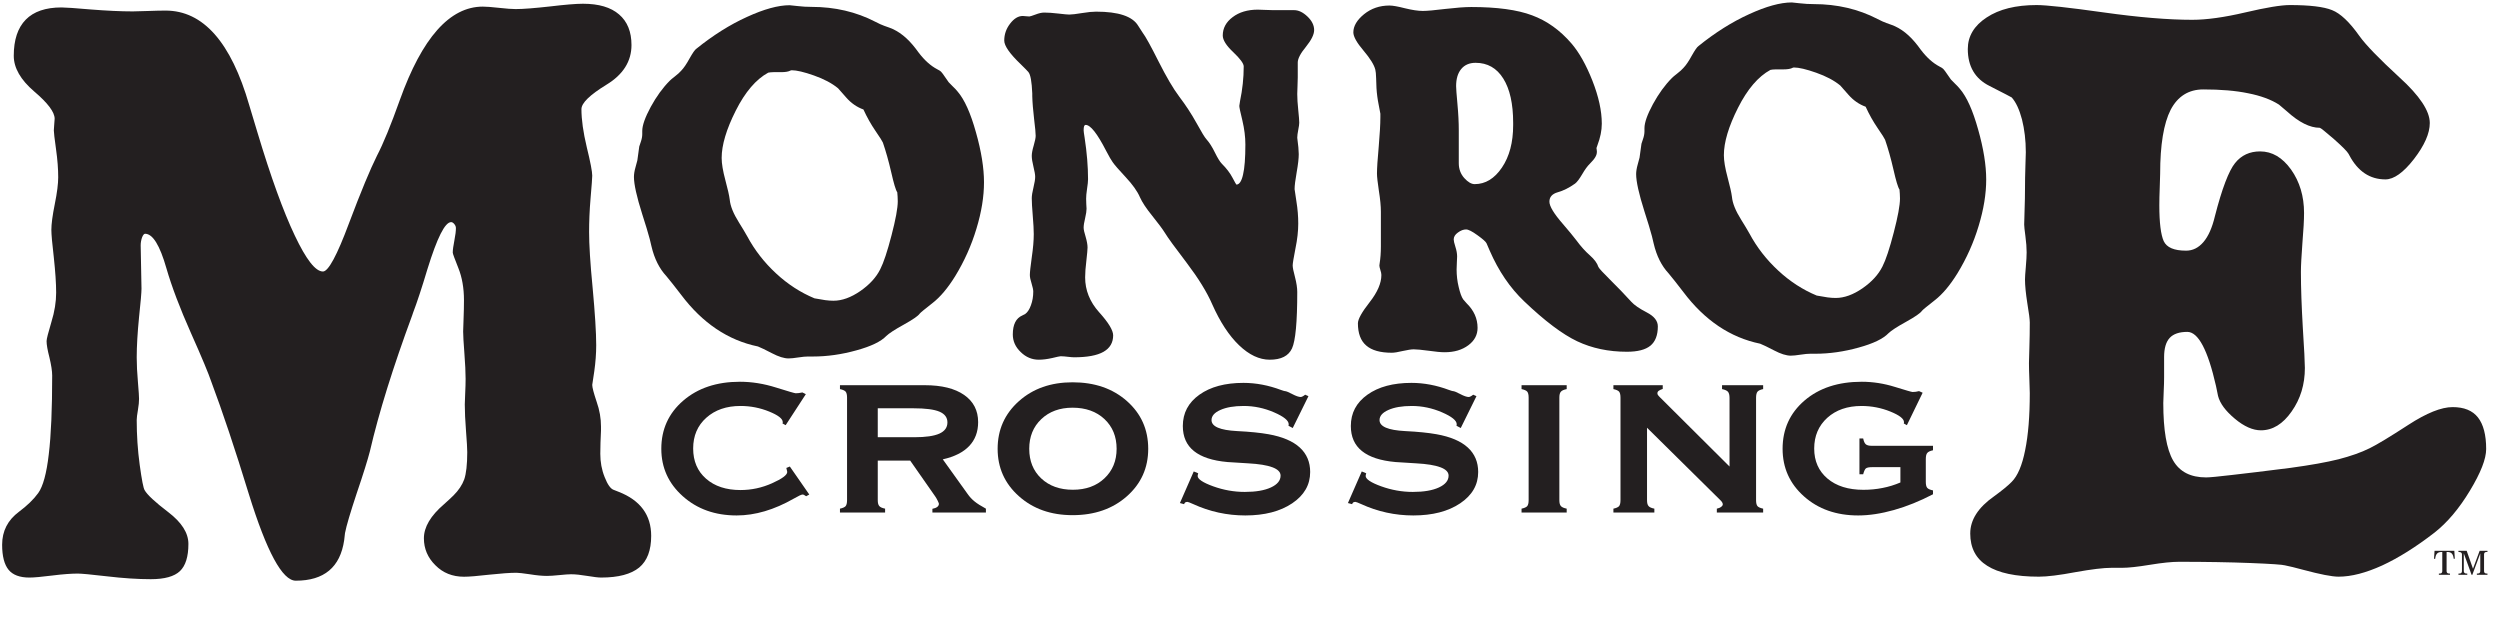
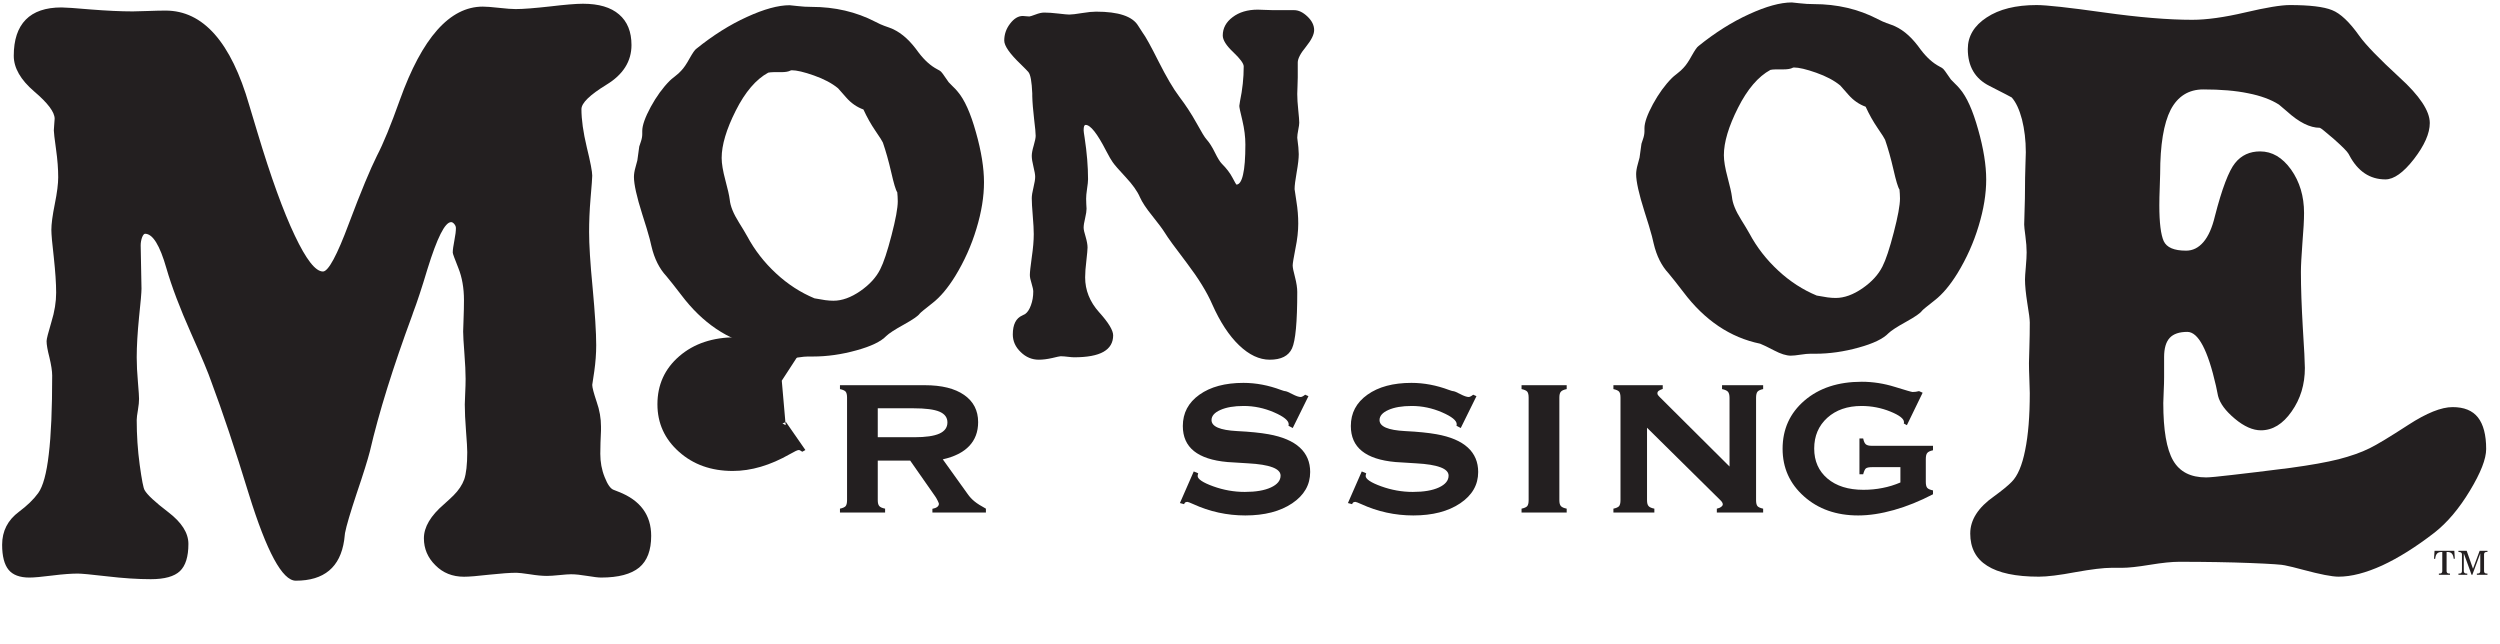
<svg xmlns="http://www.w3.org/2000/svg" xmlns:ns1="http://sodipodi.sourceforge.net/DTD/sodipodi-0.dtd" xmlns:ns2="http://www.inkscape.org/namespaces/inkscape" version="1.1" id="svg2" xml:space="preserve" width="434.667" height="112" viewBox="0 0 434.667 112" ns1:docname="monroe_crossing_text_logo.eps">
  <defs id="defs6" />
  <ns1:namedview pagecolor="#ffffff" bordercolor="#666666" borderopacity="1" objecttolerance="10" gridtolerance="10" guidetolerance="10" ns2:pageopacity="0" ns2:pageshadow="2" ns2:window-width="640" ns2:window-height="480" id="namedview4" />
  <g id="g10" ns2:groupmode="layer" ns2:label="ink_ext_XXXXXX" transform="matrix(1.333,0,0,-1.333,0,112)">
    <g id="g12" transform="scale(0.1)">
      <path d="m 1321.03,403.996 c 0,12.902 4.12,21.149 12.36,24.727 1.96,0.867 3.15,1.515 3.8,1.949 3.04,2.172 5.53,5.969 7.48,11.387 2.06,5.531 3.04,11.5 3.04,17.898 0,2.277 -0.76,5.746 -2.17,10.414 -1.52,4.66 -2.27,8.348 -2.27,11.168 0,3.578 0.86,11.277 2.49,22.992 1.74,11.821 2.6,21.907 2.6,30.364 0,5.535 -0.43,13.449 -1.3,23.859 -0.87,10.414 -1.3,18.008 -1.3,22.883 0,3.367 0.76,8.136 2.28,14.32 1.51,6.07 2.16,10.621 2.16,13.66 0,2.496 -0.65,6.832 -2.16,12.797 -1.52,6.074 -2.28,10.957 -2.28,14.535 0,3.36 0.87,7.918 2.6,13.664 1.63,5.641 2.5,9.871 2.5,12.364 0,3.363 -0.66,10.738 -2.07,22.125 -1.29,11.277 -2.16,21.148 -2.38,29.718 0,0.543 0,1.735 0,3.469 -0.65,15.399 -2.28,24.727 -5.1,27.977 -1.84,2.062 -5.21,5.535 -9.87,10.089 -14.42,13.774 -21.58,24.079 -21.58,30.907 0,8.027 2.5,15.398 7.59,22.015 5.1,6.727 10.63,10.09 16.59,10.09 0.76,0 2.17,-0.113 3.91,-0.328 1.84,-0.219 3.36,-0.324 4.66,-0.324 0.87,0 3.47,0.867 7.92,2.492 4.45,1.734 8.24,2.606 11.5,2.606 4.98,0 11.27,-0.438 18.54,-1.305 7.27,-0.867 12.04,-1.301 14.1,-1.301 3.26,0 8.68,0.652 16.6,1.953 7.8,1.301 13.98,1.844 18.43,1.844 29.18,0 47.51,-6.074 54.88,-18.434 2.17,-3.582 4.12,-6.507 5.75,-8.894 3.8,-4.988 10.74,-17.571 20.82,-37.637 10.09,-19.953 19.09,-35.461 27.22,-46.199 8.25,-10.844 15.62,-22.121 22.24,-34.051 6.5,-11.82 10.84,-18.98 13.01,-21.258 3.8,-4.23 7.48,-9.98 11.06,-17.351 3.58,-7.266 6.62,-12.145 8.9,-14.426 6.18,-6.184 10.84,-12.258 13.98,-18.324 3.15,-5.969 4.89,-9.004 5.1,-9.004 3.8,0 6.73,4.336 8.68,13.012 2.06,8.679 3.04,21.8 3.04,39.371 0,9.757 -1.31,20.168 -3.91,31.234 -2.71,10.949 -4.01,17.352 -4.01,18.977 0,0.867 0.33,3.039 0.97,6.398 3.15,15.074 4.78,30.043 4.78,45.117 0,3.793 -4.56,9.977 -13.67,18.653 -9.11,8.57 -13.66,15.835 -13.66,21.691 0,9.543 4.33,17.57 12.9,23.969 8.57,6.504 19.52,9.761 32.86,9.761 1.63,0 4.77,-0.109 9.22,-0.328 4.44,-0.215 8.03,-0.324 10.74,-0.324 h 27.33 c 5.75,0 11.49,-2.715 17.35,-8.242 5.86,-5.531 8.79,-11.5 8.79,-17.789 0,-5.75 -3.59,-12.903 -10.63,-21.688 -7.16,-8.675 -10.74,-15.508 -10.74,-20.609 v -19.41 c 0,-2.711 -0.11,-6.504 -0.32,-11.278 -0.22,-4.773 -0.33,-8.136 -0.33,-10.304 0,-5.75 0.43,-12.688 1.3,-20.934 0.87,-8.348 1.3,-13.773 1.3,-16.59 0,-1.843 -0.43,-4.988 -1.3,-9.328 -0.87,-4.336 -1.3,-7.808 -1.3,-10.301 1.3,-9.543 1.95,-16.699 1.95,-21.367 0,-5.422 -0.87,-13.34 -2.71,-23.64 -1.84,-10.305 -2.71,-17.571 -2.71,-22.02 0,-0.863 0.87,-6.285 2.39,-16.047 1.62,-9.867 2.38,-19.519 2.38,-28.847 0,-9.653 -1.19,-20.606 -3.69,-32.645 -2.38,-12.145 -3.57,-19.414 -3.57,-21.906 0,-2.602 0.97,-7.699 3.03,-15.293 1.95,-7.594 2.93,-14.098 2.93,-19.414 0,-39.149 -2.28,-63.66 -6.84,-73.528 -4.55,-9.871 -14.2,-14.75 -29.06,-14.75 -13.56,0 -26.9,6.289 -40.02,18.871 -13.12,12.579 -24.73,30.368 -34.92,53.247 -6.94,16.054 -18.11,34.054 -33.29,54.121 -15.29,20.062 -24.73,32.968 -28.31,38.933 -3.15,5.098 -8.67,12.469 -16.48,22.231 -7.92,9.761 -13.34,17.894 -16.27,24.511 -3.36,7.809 -9.55,16.485 -18.44,26.028 -8.89,9.543 -14.64,16.051 -17.13,19.738 -1.74,2.277 -4.56,7.266 -8.57,14.859 -11.5,22.45 -20.4,33.727 -26.68,33.727 -0.87,0 -1.52,-0.543 -1.96,-1.625 -0.43,-1.086 -0.65,-2.82 -0.65,-5.426 0,-1.191 0.43,-4.554 1.3,-9.758 2.93,-19.304 4.45,-37.308 4.45,-54.007 0,-2.821 -0.43,-6.942 -1.3,-12.582 -0.87,-5.641 -1.19,-9.872 -1.19,-12.907 0,-1.843 0.1,-4.226 0.21,-7.16 0.22,-2.816 0.33,-4.769 0.33,-5.855 0,-2.711 -0.54,-6.832 -1.84,-12.25 -1.31,-5.426 -1.96,-9.547 -1.96,-12.477 0,-2.387 0.87,-6.394 2.61,-11.93 1.62,-5.64 2.49,-10.3 2.49,-13.882 0,-2.711 -0.55,-8.457 -1.52,-17.133 -1.08,-8.676 -1.62,-15.942 -1.62,-21.906 0,-16.704 6.07,-31.887 18.22,-45.442 12.25,-13.558 18.32,-23.644 18.32,-30.148 0,-9.547 -4.22,-16.703 -12.57,-21.473 -8.36,-4.773 -21.16,-7.16 -38.29,-7.16 -1.84,0 -4.66,0.219 -8.25,0.648 -3.57,0.438 -6.28,0.653 -7.91,0.653 h -1.95 c -0.87,0 -4.34,-0.758 -10.63,-2.278 -6.29,-1.41 -12.04,-2.168 -17.35,-2.168 -8.9,0 -16.82,3.25 -23.64,9.977 -6.95,6.613 -10.31,14.312 -10.31,22.992" style="fill:#231f20;fill-opacity:1;fill-rule:evenodd;stroke:none" id="path14" />
      <path d="m 2295.78,391.93 c -38.94,8.023 -72.34,30.472 -100.1,67.343 -8.25,10.739 -14.64,18.872 -19.31,24.407 -9.11,9.761 -15.62,22.664 -19.41,38.824 -0.87,4.016 -1.63,7.16 -2.28,9.543 -2.06,7.808 -5.31,18.547 -9.76,32.32 -7.27,22.879 -10.85,39.149 -10.85,48.692 0,3.582 0.66,7.812 2.06,12.687 1.42,4.883 2.17,7.813 2.39,8.899 l 2.5,18.113 c 0,0.211 0.65,2.164 1.94,5.855 1.31,3.684 1.96,7.153 1.96,10.301 v 4.117 c 0,7.27 3.69,17.68 11.06,31.348 7.48,13.664 15.73,25.051 24.84,34.16 0.97,1.086 3.25,2.93 6.83,5.75 3.47,2.707 6.18,5.094 8.03,7.266 3.47,3.578 7.05,8.894 10.95,16.047 4.01,7.054 6.83,11.281 8.78,12.582 21.8,17.57 43.82,31.453 66.05,41.539 22.23,10.191 40.78,15.293 55.64,15.293 0.65,0 4.11,-0.328 10.3,-1.086 6.29,-0.758 12.36,-1.082 18.33,-1.082 30.48,0 58.24,-6.512 83.18,-19.418 3.04,-1.52 5.1,-2.602 6.4,-3.145 2.93,-1.301 6.84,-2.816 11.71,-4.449 12.59,-4.441 24.08,-13.66 34.71,-27.652 l 3.79,-5.098 c 7.6,-9.977 15.62,-17.137 24.08,-21.582 2.6,-1.301 4.34,-2.387 5.1,-3.254 1.3,-1.406 3.04,-3.687 5.1,-6.828 2.17,-3.039 3.68,-5.313 4.77,-6.836 0.43,-0.539 2.06,-2.273 4.77,-4.879 2.82,-2.605 5.1,-5.102 7.05,-7.484 8.9,-10.41 16.81,-27.981 23.75,-52.926 7.05,-24.832 10.52,-46.633 10.52,-65.285 0,-18.657 -3.25,-38.824 -9.87,-60.516 -6.5,-21.691 -15.72,-42.297 -27.65,-61.816 -9.55,-15.407 -19.31,-27.117 -29.5,-35.032 -10.2,-8.027 -15.84,-12.582 -16.81,-13.882 -1.95,-2.926 -8.79,-7.7 -20.71,-14.317 -11.83,-6.504 -19.42,-11.496 -22.89,-14.855 -6.94,-7.266 -19.96,-13.559 -39.04,-18.762 -19.09,-5.316 -37.96,-8.027 -56.62,-8.027 h -6.61 c -2.71,0 -6.94,-0.325 -12.37,-1.192 -5.53,-0.871 -9.76,-1.3 -12.79,-1.3 -5.86,0 -13.13,2.277 -21.59,6.726 -8.46,4.441 -14.64,7.371 -18.43,8.891 z m 73.75,62.793 c 5.53,-0.977 10.19,-1.844 14.1,-2.387 4.01,-0.543 7.48,-0.758 10.73,-0.758 11.17,0 22.78,4.227 34.92,12.578 12.04,8.352 20.72,17.785 26.03,28.414 4.45,8.676 9.33,23.426 14.75,44.356 5.43,20.82 8.14,35.574 8.14,44.359 0,2.274 -0.11,4.336 -0.22,6.18 -0.1,1.734 -0.22,3.578 -0.43,5.531 -1.96,2.715 -4.56,11.496 -7.92,26.246 -3.36,14.641 -7.05,27.547 -10.85,38.61 -0.65,1.625 -3.8,6.722 -9.65,15.179 -5.86,8.571 -11.06,17.789 -15.73,27.985 -8.45,3.035 -16.04,8.242 -22.55,15.722 -6.62,7.598 -10.09,11.5 -10.53,11.93 -8.02,6.617 -18.54,12.148 -31.44,16.703 -12.92,4.555 -22.67,6.832 -29.18,6.832 -0.43,0 -0.87,-0.109 -1.3,-0.32 -2.72,-1.524 -6.84,-2.176 -12.37,-2.176 h -9.86 c -1.53,0 -2.83,-0.105 -4.02,-0.211 -1.08,-0.113 -2.17,-0.219 -2.93,-0.437 -15.94,-8.676 -30.04,-25.161 -42.29,-49.454 -12.26,-24.292 -18.44,-44.902 -18.44,-61.82 0,-7.371 1.63,-17.023 4.78,-28.734 3.14,-11.719 5.09,-20.281 5.74,-25.598 0.76,-8.457 4.88,-18.433 12.04,-29.828 4.44,-7.047 8.03,-13.121 10.84,-18.105 9.66,-18.004 22.24,-34.161 37.64,-48.372 15.29,-14.207 31.99,-24.941 50,-32.425" style="fill:#231f20;fill-opacity:1;fill-rule:evenodd;stroke:none" id="path16" />
-       <path d="m 1771.18,418.605 c 0,5.321 5.1,14.426 15.29,27.442 10.2,13.012 15.3,24.832 15.3,35.461 0,1.738 -0.44,3.906 -1.31,6.508 -0.87,2.711 -1.3,4.664 -1.3,5.855 0,0.434 0.11,1.305 0.32,2.602 1.09,6.726 1.64,14.211 1.64,22.234 v 45.441 c 0,7.161 -0.87,16.27 -2.61,27.114 -1.63,10.957 -2.49,18.437 -2.49,22.449 0,6.941 0.76,18.652 2.28,35.137 1.4,16.379 2.16,29.281 2.16,38.609 v 4.445 c 0,0.219 -0.76,4.016 -2.16,11.387 -1.52,7.488 -2.5,14.863 -2.93,22.234 -0.22,2.821 -0.33,6.942 -0.44,12.469 -0.11,5.43 -0.54,9.223 -1.08,11.391 -1.52,6.18 -6.62,14.422 -15.4,24.84 -8.79,10.297 -13.24,18.328 -13.24,23.75 0,8.242 4.67,16.156 14,23.75 9.32,7.48 20.27,11.273 33.08,11.273 4.22,0 10.95,-1.187 20.27,-3.578 9.33,-2.273 17.03,-3.469 23.22,-3.469 5.52,0 15.29,0.867 29.38,2.602 14.1,1.629 25.38,2.5 33.84,2.5 33.63,0 60.09,-3.582 79.39,-10.848 19.31,-7.16 36.33,-19.305 51.19,-36.547 10.19,-11.82 19.31,-28.093 27.44,-48.699 8.13,-20.711 12.25,-39.367 12.25,-56.066 0,-8.891 -1.95,-18.328 -5.74,-28.305 -0.87,-2.168 -1.2,-3.254 -1.2,-3.473 0,-0.429 0.11,-1.3 0.33,-2.383 0.11,-1.195 0.22,-1.953 0.22,-2.386 0,-2.387 -0.65,-4.664 -2.06,-7.047 -1.3,-2.281 -3.69,-5.207 -7.05,-8.57 -3.25,-3.145 -6.62,-7.809 -10.2,-13.993 -3.58,-6.07 -6.72,-10.195 -9.21,-12.039 -7.81,-5.531 -15.41,-9.324 -22.57,-11.277 -7.15,-2.063 -10.84,-6.074 -10.84,-12.254 0,-5.965 5.86,-15.621 17.46,-28.957 7.7,-8.894 13.56,-16.051 17.79,-21.582 5.75,-7.812 11.6,-14.316 17.57,-19.523 5.85,-5.204 9.54,-10.192 11.06,-15.075 0.87,-1.953 6.07,-7.593 15.62,-17.027 9.54,-9.434 18.65,-18.867 27.32,-28.414 3.8,-4.227 10.53,-8.891 20.18,-13.879 9.65,-4.988 14.42,-11.062 14.42,-18.223 0,-11.492 -3.25,-19.847 -9.65,-25.16 -6.51,-5.312 -16.7,-7.918 -30.69,-7.918 -23.97,0 -45.55,4.555 -64.86,13.668 -19.19,9.11 -42.29,26.465 -69.19,52.16 -18.44,17.571 -33.4,39.586 -44.9,66.051 -1.84,4.445 -3.25,7.59 -4.12,9.543 -0.98,2.168 -4.99,5.637 -11.93,10.629 -6.83,4.988 -11.82,7.484 -14.75,7.484 -3.37,0 -6.94,-1.3 -10.63,-4.015 -3.69,-2.606 -5.53,-5.637 -5.53,-9 0,-1.735 0.65,-4.879 2.17,-9.543 1.52,-4.664 2.28,-8.895 2.28,-12.692 0,-1.3 -0.12,-3.793 -0.33,-7.699 -0.22,-3.793 -0.33,-6.832 -0.33,-9.219 0,-7.808 0.87,-15.507 2.72,-22.988 1.73,-7.484 3.68,-12.906 5.85,-16.051 0.87,-1.086 2.28,-2.711 4.45,-5.097 9.54,-9.324 14.32,-19.957 14.32,-32.106 0,-9.109 -4.02,-16.699 -12.04,-22.664 -8.14,-6.074 -18.33,-9.109 -30.91,-9.109 -4.89,0 -11.82,0.648 -20.82,1.953 -9.01,1.191 -15.52,1.844 -19.53,1.844 -3.15,0 -7.91,-0.762 -14.31,-2.168 -6.3,-1.524 -11.07,-2.282 -14.32,-2.282 -14.96,0 -26.14,3.145 -33.3,9.438 -7.26,6.184 -10.84,15.941 -10.84,29.062 z m 131.55,231.653 v -22.879 c 0,-7.594 2.39,-14.102 7.16,-19.418 4.77,-5.313 9.33,-7.914 13.56,-7.914 13.99,0 25.81,7.156 35.57,21.582 9.77,14.422 14.64,32.863 14.64,55.309 v 3.144 c 0,24.836 -4.33,44.035 -12.9,57.699 -8.57,13.664 -20.6,20.496 -36.11,20.496 -8.03,0 -14.33,-2.714 -18.77,-8.132 -4.45,-5.422 -6.62,-12.801 -6.62,-22.34 0,-2.825 0.55,-10.524 1.74,-23.426 1.19,-12.801 1.73,-24.188 1.73,-34.168 v -19.953" style="fill:#231f20;fill-opacity:1;fill-rule:evenodd;stroke:none" id="path18" />
      <path d="m 988.563,388.313 c -38.934,8.023 -72.34,30.472 -100.098,67.343 -8.242,10.735 -14.645,18.871 -19.309,24.403 -9.109,9.761 -15.613,22.664 -19.414,38.824 -0.867,4.015 -1.625,7.16 -2.273,9.547 -2.063,7.804 -5.317,18.547 -9.762,32.32 -7.266,22.879 -10.848,39.145 -10.848,48.691 0,3.582 0.653,7.809 2.063,12.692 1.414,4.875 2.168,7.808 2.387,8.89 l 2.496,18.114 c 0,0.215 0.648,2.168 1.949,5.855 1.301,3.688 1.953,7.156 1.953,10.305 v 4.117 c 0,7.27 3.688,17.68 11.063,31.348 7.48,13.66 15.726,25.047 24.832,34.16 0.98,1.082 3.257,2.926 6.836,5.75 3.468,2.707 6.179,5.094 8.027,7.262 3.469,3.578 7.047,8.898 10.949,16.05 4.016,7.051 6.832,11.282 8.785,12.582 21.797,17.567 43.817,31.45 66.051,41.539 22.23,10.192 40.78,15.29 55.64,15.29 0.65,0 4.12,-0.325 10.3,-1.082 6.29,-0.762 12.36,-1.086 18.33,-1.086 30.47,0 58.24,-6.508 83.18,-19.414 3.04,-1.516 5.1,-2.602 6.4,-3.145 2.93,-1.305 6.83,-2.82 11.71,-4.449 12.58,-4.446 24.08,-13.66 34.71,-27.653 l 3.79,-5.097 c 7.6,-9.977 15.62,-17.137 24.08,-21.582 2.6,-1.301 4.34,-2.387 5.1,-3.254 1.3,-1.406 3.03,-3.688 5.1,-6.832 2.16,-3.035 3.68,-5.313 4.77,-6.832 0.43,-0.543 2.05,-2.278 4.77,-4.883 2.82,-2.602 5.1,-5.094 7.05,-7.481 8.89,-10.41 16.81,-27.98 23.75,-52.925 7.05,-24.836 10.52,-46.633 10.52,-65.285 0,-18.657 -3.25,-38.829 -9.87,-60.52 -6.51,-21.687 -15.73,-42.293 -27.66,-61.816 -9.54,-15.403 -19.3,-27.114 -29.49,-35.032 -10.2,-8.023 -15.84,-12.578 -16.82,-13.879 -1.95,-2.925 -8.78,-7.699 -20.71,-14.316 -11.82,-6.504 -19.41,-11.496 -22.88,-14.859 -6.94,-7.266 -19.96,-13.555 -39.04,-18.758 -19.09,-5.317 -37.96,-8.031 -56.62,-8.031 h -6.61 c -2.71,0 -6.94,-0.325 -12.37,-1.188 -5.53,-0.871 -9.76,-1.305 -12.79,-1.305 -5.86,0 -13.13,2.278 -21.59,6.727 -8.457,4.445 -14.641,7.371 -18.437,8.895 z m 73.757,62.789 c 5.53,-0.973 10.19,-1.84 14.09,-2.387 4.02,-0.539 7.48,-0.754 10.74,-0.754 11.17,0 22.78,4.223 34.92,12.574 12.04,8.356 20.72,17.789 26.03,28.418 4.45,8.676 9.33,23.422 14.75,44.356 5.42,20.82 8.13,35.57 8.13,44.359 0,2.273 -0.1,4.332 -0.21,6.18 -0.11,1.734 -0.22,3.578 -0.44,5.531 -1.95,2.711 -4.56,11.496 -7.91,26.242 -3.37,14.645 -7.05,27.547 -10.85,38.609 -0.65,1.629 -3.8,6.727 -9.65,15.184 -5.86,8.566 -11.06,17.785 -15.73,27.984 -8.46,3.036 -16.05,8.243 -22.56,15.723 -6.61,7.594 -10.08,11.496 -10.52,11.93 -8.02,6.613 -18.54,12.144 -31.45,16.703 -12.91,4.555 -22.66,6.832 -29.17,6.832 -0.44,0 -0.87,-0.109 -1.3,-0.324 -2.71,-1.52 -6.83,-2.172 -12.37,-2.172 h -9.86 c -1.52,0 -2.83,-0.11 -4.02,-0.215 -1.08,-0.109 -2.17,-0.219 -2.93,-0.437 -15.936,-8.672 -30.041,-25.161 -42.295,-49.45 -12.254,-24.297 -18.438,-44.902 -18.438,-61.82 0,-7.371 1.629,-17.023 4.774,-28.734 3.144,-11.719 5.097,-20.282 5.75,-25.598 0.758,-8.461 4.879,-18.438 12.035,-29.828 4.445,-7.047 8.027,-13.121 10.844,-18.11 9.66,-18 22.238,-34.16 37.64,-48.371 15.29,-14.203 31.99,-24.941 50,-32.425" style="fill:#231f20;fill-opacity:1;fill-rule:evenodd;stroke:none" id="path20" />
      <path d="m 2.781,129.695 c 0,17.836 7.316,32.102 21.941,42.989 10.703,8.027 19.082,16.05 25.148,24.437 6.242,8.738 10.879,25.508 13.734,50.477 3.035,24.972 4.457,59.222 4.457,102.746 0,5.883 -1.246,13.734 -3.562,23.539 -2.5,9.633 -3.75,16.769 -3.75,21.41 0,2.676 2.141,11.059 6.242,24.793 4.285,13.73 6.246,26.578 6.246,38.352 0,12.3 -1.074,27.464 -3.031,45.839 -2.144,18.192 -3.215,30.321 -3.215,36.211 0,7.309 1.434,18.543 4.461,33.532 3.039,14.98 4.461,26.578 4.461,34.96 0,10.704 -0.895,23.008 -2.856,36.747 -1.957,13.91 -2.852,21.933 -2.852,24.433 0,1.61 0.176,4.278 0.531,7.852 0.363,3.39 0.539,5.883 0.539,7.304 0,8.747 -8.918,20.52 -26.754,35.68 -17.664,15.16 -26.578,30.68 -26.578,46.375 0,20.867 5.172,36.567 15.691,47.27 10.352,10.527 25.867,15.875 46.559,15.875 5.176,0 18.012,-0.895 38.532,-2.676 20.511,-1.61 38.703,-2.496 54.402,-2.496 3.391,0 9.98,0.176 19.621,0.535 9.449,0.351 17.297,0.535 23.184,0.535 49.054,0 85.437,-41.207 109.164,-123.43 4.64,-14.988 8.031,-26.578 10.527,-34.964 17.656,-58.864 34.074,-103.993 48.875,-135.032 14.809,-31.211 26.938,-46.91 36.746,-46.91 6.961,0 18.375,21.055 33.891,62.789 15.699,41.738 28.008,71.168 36.57,88.293 8.027,15.34 18.016,39.598 29.785,72.602 29.078,81.156 65.106,121.824 108.274,121.824 4.461,0 11.589,-0.535 21.222,-1.606 9.457,-1.07 16.77,-1.605 21.586,-1.605 10.164,0 24.969,1.246 44.418,3.387 19.613,2.32 34.067,3.57 43.34,3.57 20.695,0 36.391,-4.641 47.094,-13.914 10.879,-9.273 16.226,-22.652 16.226,-39.957 0,-21.223 -10.879,-38.527 -32.636,-51.723 -21.766,-13.379 -32.645,-23.902 -32.645,-31.929 0,-13.555 2.32,-30.149 6.957,-49.586 4.82,-19.625 7.133,-31.93 7.133,-37.106 0,-2.851 -0.711,-12.484 -2.141,-29.074 -1.429,-16.586 -1.957,-31.387 -1.957,-44.59 0,-15.699 1.422,-40.137 4.637,-72.957 3.027,-32.996 4.637,-57.793 4.637,-74.555 0,-11.062 -0.899,-22.476 -2.496,-33.89 -1.789,-11.598 -2.68,-17.481 -2.68,-17.84 0,-3.391 1.965,-10.703 5.711,-21.941 3.922,-11.055 5.707,-21.934 5.707,-32.286 0,-0.711 0,-2.496 0,-5.347 -0.539,-11.063 -0.895,-21.231 -0.895,-30.328 0,-10.7 1.789,-20.868 5.707,-30.5 3.747,-9.633 7.672,-14.981 11.422,-16.411 1.782,-0.71 4.102,-1.601 6.778,-2.671 28.359,-11.063 42.453,-30.325 42.453,-57.442 0,-18.902 -5.18,-32.637 -15.699,-41.379 -10.528,-8.559 -26.938,-13.024 -49.59,-13.024 -3.567,0 -9.629,0.715 -18.196,2.144 -8.382,1.422 -15.511,2.145 -21.043,2.145 -3.214,0 -8.211,-0.359 -15.164,-1.074 -6.953,-0.711 -12.484,-1.07 -16.234,-1.07 -6.242,0 -13.73,0.711 -22.473,2.145 -8.742,1.246 -14.449,1.957 -17.3,1.957 -8.387,0 -20.157,-0.891 -35.5,-2.496 -15.336,-1.781 -26.395,-2.676 -32.997,-2.676 -14.98,0 -27.464,4.992 -37.281,14.981 -9.984,9.812 -14.98,21.589 -14.98,35.144 0,14.621 8.738,29.43 26.218,44.414 5.532,4.992 9.633,8.734 12.489,11.594 6.601,6.598 11.238,13.551 13.914,20.863 2.492,7.313 3.922,19.09 3.922,35.5 0,4.637 -0.532,13.735 -1.606,27.469 -1.07,13.734 -1.605,25.324 -1.605,34.781 0,2.32 0.176,7.313 0.535,14.629 0.359,7.313 0.535,13.559 0.535,18.727 0,8.386 -0.535,19.625 -1.605,33.535 -1.071,13.914 -1.606,23.367 -1.606,28.179 0,1.786 0.184,7.141 0.535,16.235 0.36,9.097 0.535,17.121 0.535,24.613 0,15.875 -2.496,29.965 -7.312,41.918 -4.816,12.133 -7.316,18.727 -7.316,20.156 0,3.567 0.718,8.739 2.144,16.051 1.43,7.141 1.965,12.309 1.965,15.875 0,1.789 -0.535,3.391 -1.965,5.176 -1.426,1.789 -2.855,2.676 -4.277,2.676 -8.035,0 -18.203,-20.336 -30.86,-61.18 -7.316,-24.438 -13.558,-43.344 -18.73,-56.898 l -1.07,-3.211 c -24.973,-67.606 -43.524,-126.825 -55.301,-177.661 -2.852,-11.062 -8.559,-29.433 -17.121,-54.578 -8.383,-25.328 -13.559,-42.636 -15.34,-52.086 -0.356,-2.324 -0.711,-5.531 -1.07,-9.277 -5.172,-35.316 -26.219,-52.797 -63.141,-52.797 -17.481,0 -37.82,37.633 -61.191,112.906 -18.012,58.864 -34.422,107.743 -49.047,146.801 -3.215,9.633 -11.953,30.856 -26.403,63.145 -14.445,32.465 -25.148,60.644 -32.109,84.726 -4.277,14.981 -8.738,26.215 -13.371,33.715 -4.641,7.488 -9.457,11.231 -14.453,11.231 -1.25,0 -2.68,-1.598 -3.926,-4.813 -1.07,-3.031 -1.781,-6.601 -1.781,-10.344 0,-6.242 0.175,-15.699 0.535,-28.183 0.359,-12.668 0.535,-21.942 0.535,-28.36 0,-4.82 -1.07,-17.304 -3.211,-37.281 -1.961,-19.976 -3.031,-37.457 -3.031,-52.445 0,-9.445 0.531,-20.149 1.605,-32.281 1.071,-11.954 1.426,-19.266 1.426,-21.586 0,-3.567 -0.355,-8.383 -1.426,-14.446 -1.074,-6.062 -1.605,-10.523 -1.605,-13.203 0,-19.613 1.246,-39.062 3.922,-58.683 2.679,-19.442 4.816,-30.496 6.422,-32.821 3.21,-5.886 13.554,-15.515 30.859,-28.715 17.484,-13.378 26.219,-27.109 26.219,-41.378 0,-16.77 -3.746,-28.543 -11.055,-35.501 -7.313,-6.953 -19.98,-10.523 -38,-10.523 -17.121,0 -36.207,1.25 -57.254,3.746 -21.051,2.492 -33.711,3.566 -37.82,3.566 -8.024,0 -19.078,-0.711 -33.168,-2.496 C 54.332,87.781 44.164,86.883 38.281,86.883 25.793,86.883 16.691,90.273 11.168,97.051 5.637,103.832 2.781,114.711 2.781,129.695" style="fill:#231f20;fill-opacity:1;fill-rule:evenodd;stroke:none" id="path22" />
      <path d="m 2569.85,144.488 c 0,17.629 10.33,33.832 31.17,48.438 10.5,7.66 18.16,13.89 22.97,18.875 7.66,7.656 13.53,21.367 17.45,41.133 4.09,19.941 6.06,44.691 6.06,74.609 0,3.207 -0.18,9.082 -0.54,17.812 -0.36,8.719 -0.53,15.848 -0.53,21.368 0,1.422 0.17,7.832 0.53,19.582 0.36,11.582 0.54,22.617 0.54,33.125 0,4.093 -1.07,12.64 -3.21,25.285 -1.96,12.64 -3.03,22.969 -3.03,30.98 0,2.848 0.35,8.192 1.07,16.207 0.71,8.012 1.07,14.426 1.07,19.231 0,6.058 -0.53,13 -1.6,21.008 -1.07,8.019 -1.6,13 -1.6,15.14 0,2.672 0.17,9.082 0.53,19.231 0.36,10.152 0.53,19.054 0.53,27.066 0,9.438 0.18,19.59 0.54,30.277 0.35,10.86 0.53,16.731 0.53,17.801 0,15.672 -1.78,29.918 -4.99,42.742 -3.38,12.821 -7.83,22.434 -13.35,28.668 -0.36,0.352 -9.97,5.336 -28.85,14.957 -19.05,9.438 -28.49,25.637 -28.49,48.254 0,16.563 8.19,30.45 24.57,41.133 16.39,10.863 38.11,16.207 65.18,16.207 12.81,0 42.02,-3.207 87.61,-9.617 45.58,-6.41 84.04,-9.613 115.39,-9.613 18.69,0 41.84,3.203 69.09,9.613 27.24,6.41 46.66,9.617 58.23,9.617 25.65,0 43.99,-2.14 55.03,-6.594 10.86,-4.265 22.79,-15.488 35.61,-33.648 8.37,-11.754 25.82,-29.742 52.17,-53.957 26.54,-24.039 39.71,-43.984 39.71,-59.648 0,-13.536 -6.94,-29.207 -20.65,-47.016 -13.71,-17.629 -26.18,-26.535 -37.22,-26.535 -20.3,0 -35.97,10.508 -47.01,31.344 -0.36,0.71 -0.72,1.421 -1.07,1.957 -1.78,3.207 -8.19,9.613 -19.23,19.414 -11.22,9.613 -17.27,14.601 -18.35,14.601 -12.81,0 -27.06,7.121 -42.73,21.363 -4.98,4.102 -8.37,7.125 -10.5,8.907 -10.33,6.59 -23.86,11.574 -40.25,14.777 -16.21,3.383 -35.8,4.988 -58.41,4.988 -19.05,0 -33.3,-8.906 -42.56,-26.535 -9.08,-17.805 -13.71,-45.578 -13.71,-83.515 0,-2.489 -0.17,-8.364 -0.53,-17.625 -0.36,-9.082 -0.54,-17.094 -0.54,-23.684 0,-22.617 1.96,-38.106 5.7,-46.477 3.92,-8.367 13.53,-12.461 29.21,-12.461 8.72,0 16.2,3.743 22.61,11.215 6.41,7.481 11.39,18.7 14.95,33.653 9.27,36.148 18.16,59.3 26.36,69.445 8.19,10.152 19.06,15.141 32.6,15.141 15.66,0 29.02,-7.836 40.41,-23.684 11.22,-15.848 16.92,-34.723 16.92,-56.625 0,-9.082 -0.71,-22.082 -2.14,-39.172 -1.24,-17.101 -1.96,-29.562 -1.96,-37.578 0,-21.012 0.9,-45.23 2.5,-73.184 1.78,-27.781 2.67,-45.226 2.67,-52.175 0,-21.547 -5.7,-40.418 -17.27,-56.801 -11.4,-16.383 -24.75,-24.574 -40.07,-24.574 -10.51,0 -21.9,4.984 -34.02,15.136 -12.1,10.149 -19.41,19.942 -21.9,29.739 -0.71,3.199 -1.6,7.476 -2.67,13 -10.68,47.007 -23.15,70.507 -37.39,70.507 -10.51,0 -18.17,-2.664 -22.97,-7.828 -4.82,-5.168 -7.31,-13.535 -7.31,-25.109 v -26.535 c 0,-4.805 -0.17,-11.035 -0.53,-18.34 -0.36,-7.301 -0.54,-12.289 -0.54,-14.961 0,-35.254 4.28,-60.184 12.83,-74.961 8.55,-14.785 22.79,-22.086 43.09,-22.086 4.45,0 15.85,1.07 33.83,3.207 18.17,1.961 43.46,5.164 76.22,9.262 26.18,3.562 47.02,7.297 62.68,11.215 15.67,4.097 29.2,8.726 40.6,14.425 9.8,4.805 26.54,14.958 50.4,30.45 23.86,15.492 43.09,23.152 57.69,23.152 14.96,0 26,-4.453 33.13,-13.535 7.11,-9.082 10.67,-22.797 10.67,-41.137 0,-12.996 -7.12,-30.984 -21.18,-54.308 -14.07,-23.325 -29.39,-41.497 -46.13,-54.668 -24.39,-18.871 -47.18,-33.118 -68.38,-42.918 -21.18,-9.614 -40.06,-14.598 -56.8,-14.598 -8.72,0 -24.04,3.027 -45.94,8.902 -10.5,2.848 -18.52,4.809 -24.04,5.871 -2.85,0.895 -17.81,1.965 -45.05,3.036 -27.43,1.066 -58.41,1.601 -93.14,1.601 -9.08,0 -21.72,-1.25 -37.93,-3.918 -16.2,-2.672 -28.13,-3.918 -35.78,-3.918 h -14.07 c -10.69,0 -26.54,-1.961 -47.38,-5.695 -20.83,-3.918 -36.67,-5.879 -47.54,-5.879 -30.27,0 -52.71,4.809 -67.48,14.246 -14.79,9.262 -22.09,23.328 -22.09,42.199" style="fill:#231f20;fill-opacity:1;fill-rule:evenodd;stroke:none" id="path24" />
-       <path d="m 1024.76,285.648 -4.18,2.25 c 0.13,0.254 0.26,0.516 0.33,0.645 0.06,0.191 0.06,0.578 0.06,1.09 0,4.363 -5.91,8.988 -17.79,13.805 -11.875,4.816 -24.27,7.257 -37.364,7.257 -18.3,0 -33.132,-5.136 -44.562,-15.347 -11.43,-10.207 -17.145,-23.563 -17.145,-40.129 0,-16.438 5.59,-29.602 16.825,-39.426 11.234,-9.82 26.195,-14.766 44.882,-14.766 14.317,0 28.059,2.953 41.224,8.86 13.16,5.906 19.77,10.789 19.77,14.703 0,0.191 -0.13,0.898 -0.38,1.926 -0.26,1.093 -0.52,2.183 -0.78,3.339 l 4.56,1.864 25.36,-36.535 -4.1,-2.25 c -1.29,0.902 -2.19,1.48 -2.83,1.8 -0.64,0.321 -1.28,0.45 -1.86,0.45 -1.41,0 -5.2,-1.735 -11.3,-5.262 -25.75,-14.707 -50.593,-22.027 -74.671,-22.027 -28.125,0 -51.496,8.347 -70.18,25.039 -18.684,16.629 -28.059,37.308 -28.059,61.898 0,25.426 9.5,46.359 28.571,62.793 19.07,16.438 43.726,24.656 73.968,24.656 15.411,0 31.075,-2.504 47.001,-7.511 15.98,-5.008 24.53,-7.508 25.81,-7.508 1.22,0 2.57,0.062 3.92,0.254 1.41,0.191 2.95,0.449 4.75,0.832 l 4.49,-2.246 -26.32,-40.454" style="fill:#231f20;fill-opacity:1;fill-rule:evenodd;stroke:none" id="path26" />
+       <path d="m 1024.76,285.648 -4.18,2.25 l 4.56,1.864 25.36,-36.535 -4.1,-2.25 c -1.29,0.902 -2.19,1.48 -2.83,1.8 -0.64,0.321 -1.28,0.45 -1.86,0.45 -1.41,0 -5.2,-1.735 -11.3,-5.262 -25.75,-14.707 -50.593,-22.027 -74.671,-22.027 -28.125,0 -51.496,8.347 -70.18,25.039 -18.684,16.629 -28.059,37.308 -28.059,61.898 0,25.426 9.5,46.359 28.571,62.793 19.07,16.438 43.726,24.656 73.968,24.656 15.411,0 31.075,-2.504 47.001,-7.511 15.98,-5.008 24.53,-7.508 25.81,-7.508 1.22,0 2.57,0.062 3.92,0.254 1.41,0.191 2.95,0.449 4.75,0.832 l 4.49,-2.246 -26.32,-40.454" style="fill:#231f20;fill-opacity:1;fill-rule:evenodd;stroke:none" id="path26" />
      <path d="m 1144.89,187.863 c 0,-3.656 0.64,-6.226 1.99,-7.707 1.29,-1.539 3.85,-2.629 7.58,-3.398 v -5.074 h -58.88 v 5.074 c 3.66,0.769 6.1,1.859 7.38,3.273 1.22,1.473 1.87,4.043 1.87,7.832 v 133.746 c 0,3.789 -0.65,6.356 -1.87,7.832 -1.28,1.411 -3.72,2.504 -7.38,3.274 v 5.074 h 110.63 c 22.09,0 39.17,-4.242 51.36,-12.715 12.14,-8.472 18.24,-20.289 18.24,-35.441 0,-12.649 -3.92,-23.051 -11.68,-31.203 -7.77,-8.157 -19.2,-13.934 -34.42,-17.336 l 32.36,-45.141 c 2.63,-3.789 5.65,-7 9.05,-9.758 3.34,-2.765 8.35,-5.91 14.83,-9.437 v -5.074 h -69.79 v 4.882 c 2.76,0.508 4.88,1.348 6.29,2.434 1.48,1.156 2.19,2.504 2.19,4.176 0,0.387 -0.52,1.609 -1.48,3.726 -1.03,2.118 -2.12,4.043 -3.21,5.649 l -32.75,46.871 h -42.31 z m 46.23,119.813 h -46.23 v -37.754 h 47.77 c 14.64,0 25.49,1.539 32.55,4.683 7,3.149 10.54,8.032 10.54,14.641 0,6.422 -3.47,11.043 -10.34,14 -6.94,2.953 -18.3,4.43 -34.29,4.43" style="fill:#231f20;fill-opacity:1;fill-rule:evenodd;stroke:none" id="path28" />
-       <path d="m 1398.96,341.578 c 28.83,0 52.46,-8.156 70.95,-24.527 18.49,-16.375 27.74,-37.117 27.74,-62.219 0,-24.848 -9.25,-45.457 -27.8,-61.898 -18.56,-16.434 -42.19,-24.653 -70.89,-24.653 -28.19,0 -51.49,8.219 -69.98,24.719 -18.5,16.5 -27.74,37.109 -27.74,61.832 0,24.848 9.18,45.52 27.61,62.023 18.43,16.5 41.79,24.723 70.11,24.723 z m -56.5,-86.746 c 0,-15.926 5.2,-28.828 15.67,-38.652 10.46,-9.825 24.2,-14.766 41.21,-14.766 17.02,0 30.82,5.004 41.29,14.957 10.53,9.953 15.8,22.797 15.8,38.461 0,15.922 -5.27,28.828 -15.86,38.781 -10.6,9.887 -24.47,14.832 -41.61,14.832 -16.76,0 -30.37,-5.007 -40.83,-14.961 -10.47,-9.953 -15.67,-22.855 -15.67,-38.652" style="fill:#231f20;fill-opacity:1;fill-rule:evenodd;stroke:none" id="path30" />
      <path d="m 1539,184.074 18.04,41.223 5.84,-2.442 c -0.13,-0.253 -0.25,-0.64 -0.38,-1.156 -0.26,-1.09 -0.39,-1.863 -0.39,-2.246 0,-4.109 6.75,-8.668 20.23,-13.547 13.48,-4.879 27.29,-7.32 41.28,-7.32 14.32,0 25.68,1.926 34.1,5.844 8.41,3.914 12.58,9.05 12.58,15.406 0,9.187 -14.19,14.512 -42.5,16.051 -11.3,0.582 -20.17,1.16 -26.71,1.672 -19.59,1.734 -34.16,6.55 -43.8,14.32 -9.69,7.769 -14.5,18.684 -14.5,32.684 0,16.945 7.19,30.562 21.64,40.835 14.44,10.274 33.51,15.411 57.39,15.411 16.31,0 32.62,-3.086 49.06,-9.25 2.76,-0.961 4.43,-1.477 4.94,-1.477 1.61,0 4.82,-1.281 9.63,-3.852 4.89,-2.566 8.6,-3.851 11.24,-3.851 0.51,0 1.29,0.254 2.44,0.832 1.09,0.578 2.18,1.285 3.21,2.187 l 4.3,-1.925 -20.48,-41.543 -5.65,3.015 c 0.13,0.125 0.19,0.321 0.26,0.578 0.06,0.258 0.12,0.641 0.12,1.282 0,4.883 -6.41,10.082 -19.19,15.605 -12.78,5.52 -25.94,8.285 -39.49,8.285 -12.58,0 -22.73,-1.734 -30.44,-5.207 -7.7,-3.398 -11.55,-7.832 -11.55,-13.222 0,-8.411 11.11,-13.164 33.32,-14.321 16.89,-0.832 30.56,-2.246 40.97,-4.109 18.23,-3.273 31.78,-9.051 40.83,-17.332 9.06,-8.285 13.55,-18.945 13.55,-31.977 0,-16.695 -7.84,-30.308 -23.5,-40.836 -15.67,-10.531 -36.09,-15.796 -61.13,-15.796 -23.75,0 -46.42,4.945 -68.12,14.894 -4.11,1.863 -6.68,2.828 -7.51,2.828 -1.29,-0.129 -2.18,-0.387 -2.76,-0.769 -0.51,-0.387 -1.03,-1.157 -1.42,-2.25 l -5.45,1.476" style="fill:#231f20;fill-opacity:1;fill-rule:evenodd;stroke:none" id="path32" />
      <path d="m 1758.14,184.074 18.04,41.223 5.84,-2.442 c -0.13,-0.253 -0.25,-0.64 -0.38,-1.156 -0.26,-1.09 -0.39,-1.863 -0.39,-2.246 0,-4.109 6.75,-8.668 20.23,-13.547 13.48,-4.879 27.28,-7.32 41.28,-7.32 14.32,0 25.68,1.926 34.1,5.844 8.41,3.914 12.58,9.05 12.58,15.406 0,9.187 -14.19,14.512 -42.5,16.051 -11.3,0.582 -20.17,1.16 -26.71,1.672 -19.59,1.734 -34.16,6.55 -43.8,14.32 -9.69,7.769 -14.5,18.684 -14.5,32.684 0,16.945 7.19,30.562 21.64,40.835 14.44,10.274 33.51,15.411 57.39,15.411 16.31,0 32.62,-3.086 49.06,-9.25 2.76,-0.961 4.43,-1.477 4.94,-1.477 1.61,0 4.82,-1.281 9.63,-3.852 4.89,-2.566 8.61,-3.851 11.24,-3.851 0.51,0 1.29,0.254 2.44,0.832 1.09,0.578 2.18,1.285 3.21,2.187 l 4.3,-1.925 -20.48,-41.543 -5.65,3.015 c 0.13,0.125 0.19,0.321 0.26,0.578 0.06,0.258 0.13,0.641 0.13,1.282 0,4.883 -6.43,10.082 -19.2,15.605 -12.78,5.52 -25.95,8.285 -39.49,8.285 -12.59,0 -22.73,-1.734 -30.44,-5.207 -7.7,-3.398 -11.55,-7.832 -11.55,-13.222 0,-8.411 11.11,-13.164 33.32,-14.321 16.89,-0.832 30.56,-2.246 40.97,-4.109 18.23,-3.273 31.78,-9.051 40.83,-17.332 9.06,-8.285 13.55,-18.945 13.55,-31.977 0,-16.695 -7.83,-30.308 -23.5,-40.836 -15.67,-10.531 -36.09,-15.796 -61.13,-15.796 -23.75,0 -46.42,4.945 -68.12,14.894 -4.11,1.863 -6.68,2.828 -7.51,2.828 -1.29,-0.129 -2.19,-0.387 -2.76,-0.769 -0.51,-0.387 -1.03,-1.157 -1.42,-2.25 l -5.45,1.476" style="fill:#231f20;fill-opacity:1;fill-rule:evenodd;stroke:none" id="path34" />
      <path d="m 2033.91,187.863 c 0,-3.656 0.64,-6.226 1.99,-7.707 1.28,-1.539 3.85,-2.629 7.57,-3.398 v -5.074 h -58.88 v 5.074 c 3.67,0.769 6.11,1.859 7.39,3.273 1.22,1.473 1.86,4.043 1.86,7.832 v 133.746 c 0,3.789 -0.64,6.356 -1.86,7.832 -1.28,1.411 -3.72,2.504 -7.39,3.274 v 5.074 h 58.88 v -5.074 c -3.72,-0.77 -6.29,-1.863 -7.57,-3.402 -1.35,-1.481 -1.99,-4.047 -1.99,-7.704 V 187.863" style="fill:#231f20;fill-opacity:1;fill-rule:evenodd;stroke:none" id="path36" />
      <path d="m 2255.87,231.719 v 89.504 c 0,3.789 -0.7,6.418 -2.05,8.027 -1.42,1.539 -3.98,2.695 -7.71,3.465 v 5.074 h 53.61 v -5.074 c -3.65,-0.77 -6.09,-1.863 -7.38,-3.402 -1.22,-1.481 -1.86,-4.176 -1.86,-8.09 v -133.36 c 0,-3.789 0.64,-6.359 1.86,-7.832 1.29,-1.414 3.73,-2.504 7.38,-3.273 v -5.074 h -60.41 v 5.074 c 2.44,0.512 4.3,1.281 5.65,2.375 1.41,1.023 2.11,2.117 2.11,3.273 0,0.77 -0.25,1.539 -0.7,2.379 -0.39,0.77 -1.03,1.539 -1.73,2.309 l -96.38,95.219 v -94.45 c 0,-3.656 0.64,-6.226 1.99,-7.707 1.28,-1.539 3.85,-2.629 7.57,-3.398 v -5.074 h -53.41 v 5.074 c 3.66,0.769 6.09,1.859 7.38,3.273 1.22,1.473 1.86,4.043 1.86,7.832 v 133.746 c 0,3.789 -0.64,6.356 -1.86,7.832 -1.29,1.411 -3.72,2.504 -7.38,3.274 v 5.074 h 64.33 v -4.883 c -2.37,-0.769 -4.11,-1.539 -5.26,-2.437 -1.16,-0.899 -1.68,-1.926 -1.68,-3.207 0,-0.645 0.14,-1.285 0.52,-1.996 0.39,-0.641 1.22,-1.668 2.44,-2.887 l 91.11,-90.66" style="fill:#231f20;fill-opacity:1;fill-rule:evenodd;stroke:none" id="path38" />
      <path d="m 2521.25,195.504 c -17.28,-8.988 -34.29,-15.859 -50.99,-20.547 -16.63,-4.684 -32.23,-7.062 -46.61,-7.062 -28.45,0 -52.01,8.281 -70.63,24.847 -18.62,16.567 -27.93,37.242 -27.93,62.09 0,25.555 9.5,46.551 28.57,62.926 19.07,16.367 43.98,24.523 74.67,24.523 14.45,0 28.83,-2.246 43.09,-6.676 14.31,-4.429 22.02,-6.679 23.18,-6.679 1.35,0 2.76,0.129 4.1,0.262 1.42,0.191 2.83,0.507 4.37,0.894 l 4.69,-2.117 -20.55,-42.317 -4.1,2.25 c 0.06,0.254 0.19,0.516 0.25,0.645 0.06,0.191 0.06,0.578 0.06,1.09 0,4.363 -5.9,8.988 -17.84,13.805 -11.88,4.816 -24.47,7.257 -37.56,7.257 -18.37,0 -33.2,-5.136 -44.63,-15.414 -11.37,-10.336 -17.08,-23.691 -17.08,-40.125 0,-16.312 5.78,-29.343 17.27,-39.109 11.56,-9.82 27.23,-14.703 47,-14.703 8.41,0 16.7,0.777 24.72,2.379 8.09,1.543 15.92,3.98 23.44,7.191 v 19.969 h -37.24 c -3.92,0 -6.48,-0.578 -7.84,-1.668 -1.28,-1.16 -2.43,-3.664 -3.46,-7.578 h -4.88 v 46.676 h 4.88 c 0.76,-3.723 1.86,-6.293 3.4,-7.575 1.48,-1.347 4.11,-1.992 7.9,-1.992 h 79.75 v -5.84 c -3.6,-0.769 -6.11,-1.863 -7.39,-3.402 -1.35,-1.481 -1.99,-4.176 -1.99,-8.094 v -29.722 c 0,-3.79 0.64,-6.36 1.86,-7.774 1.29,-1.476 3.79,-2.57 7.52,-3.34 v -5.07" style="fill:#231f20;fill-opacity:1;fill-rule:evenodd;stroke:none" id="path40" />
      <path d="m 3206.62,121.82 h 10.72 l 8.26,-23.441 8.68,23.441 h 10.2 v -1.461 l -1.77,-0.121 c -0.85,-0.078 -1.51,-0.379 -1.99,-0.898 -0.47,-0.543 -0.7,-1.262 -0.7,-2.199 V 95.281 c 0,-0.942 0.23,-1.66 0.7,-2.203 0.48,-0.516 1.14,-0.816 1.99,-0.898 l 1.77,-0.121 v -1.578 h -13.84 v 1.578 l 1.82,0.121 c 0.82,0.082 1.46,0.383 1.93,0.941 0.47,0.539 0.71,1.262 0.71,2.16 v 23.137 l -10.42,-28.055 h -0.88 l -10.2,28.055 V 95.281 c 0,-0.898 0.24,-1.621 0.74,-2.16 0.48,-0.559 1.16,-0.859 2.02,-0.941 l 1.8,-0.121 v -1.578 h -11.54 v 1.578 l 2,0.121 c 0.82,0.082 1.46,0.383 1.9,0.941 0.46,0.539 0.68,1.262 0.68,2.16 V 117.02 c 0,0.898 -0.24,1.621 -0.74,2.16 -0.48,0.558 -1.16,0.859 -2.02,0.937 l -1.82,0.121 z m -31.16,0 h 25.78 l 0.64,-10.422 h -1.46 c -0.32,3.079 -1.1,5.321 -2.38,6.743 -1.26,1.398 -3.16,2.097 -5.64,2.097 h -1.24 V 95.281 c 0,-0.898 0.24,-1.621 0.7,-2.16 0.48,-0.559 1.12,-0.859 1.94,-0.941 l 1.82,-0.121 v -1.578 h -14.54 v 1.578 l 1.82,0.121 c 0.82,0.043 1.46,0.34 1.94,0.898 0.46,0.582 0.7,1.305 0.7,2.203 v 24.957 h -1.18 c -2.5,0 -4.38,-0.699 -5.68,-2.097 -1.28,-1.422 -2.08,-3.664 -2.4,-6.743 h -1.52 l 0.7,10.422" style="fill:#231f20;fill-opacity:1;fill-rule:evenodd;stroke:none" id="path42" />
    </g>
  </g>
</svg>